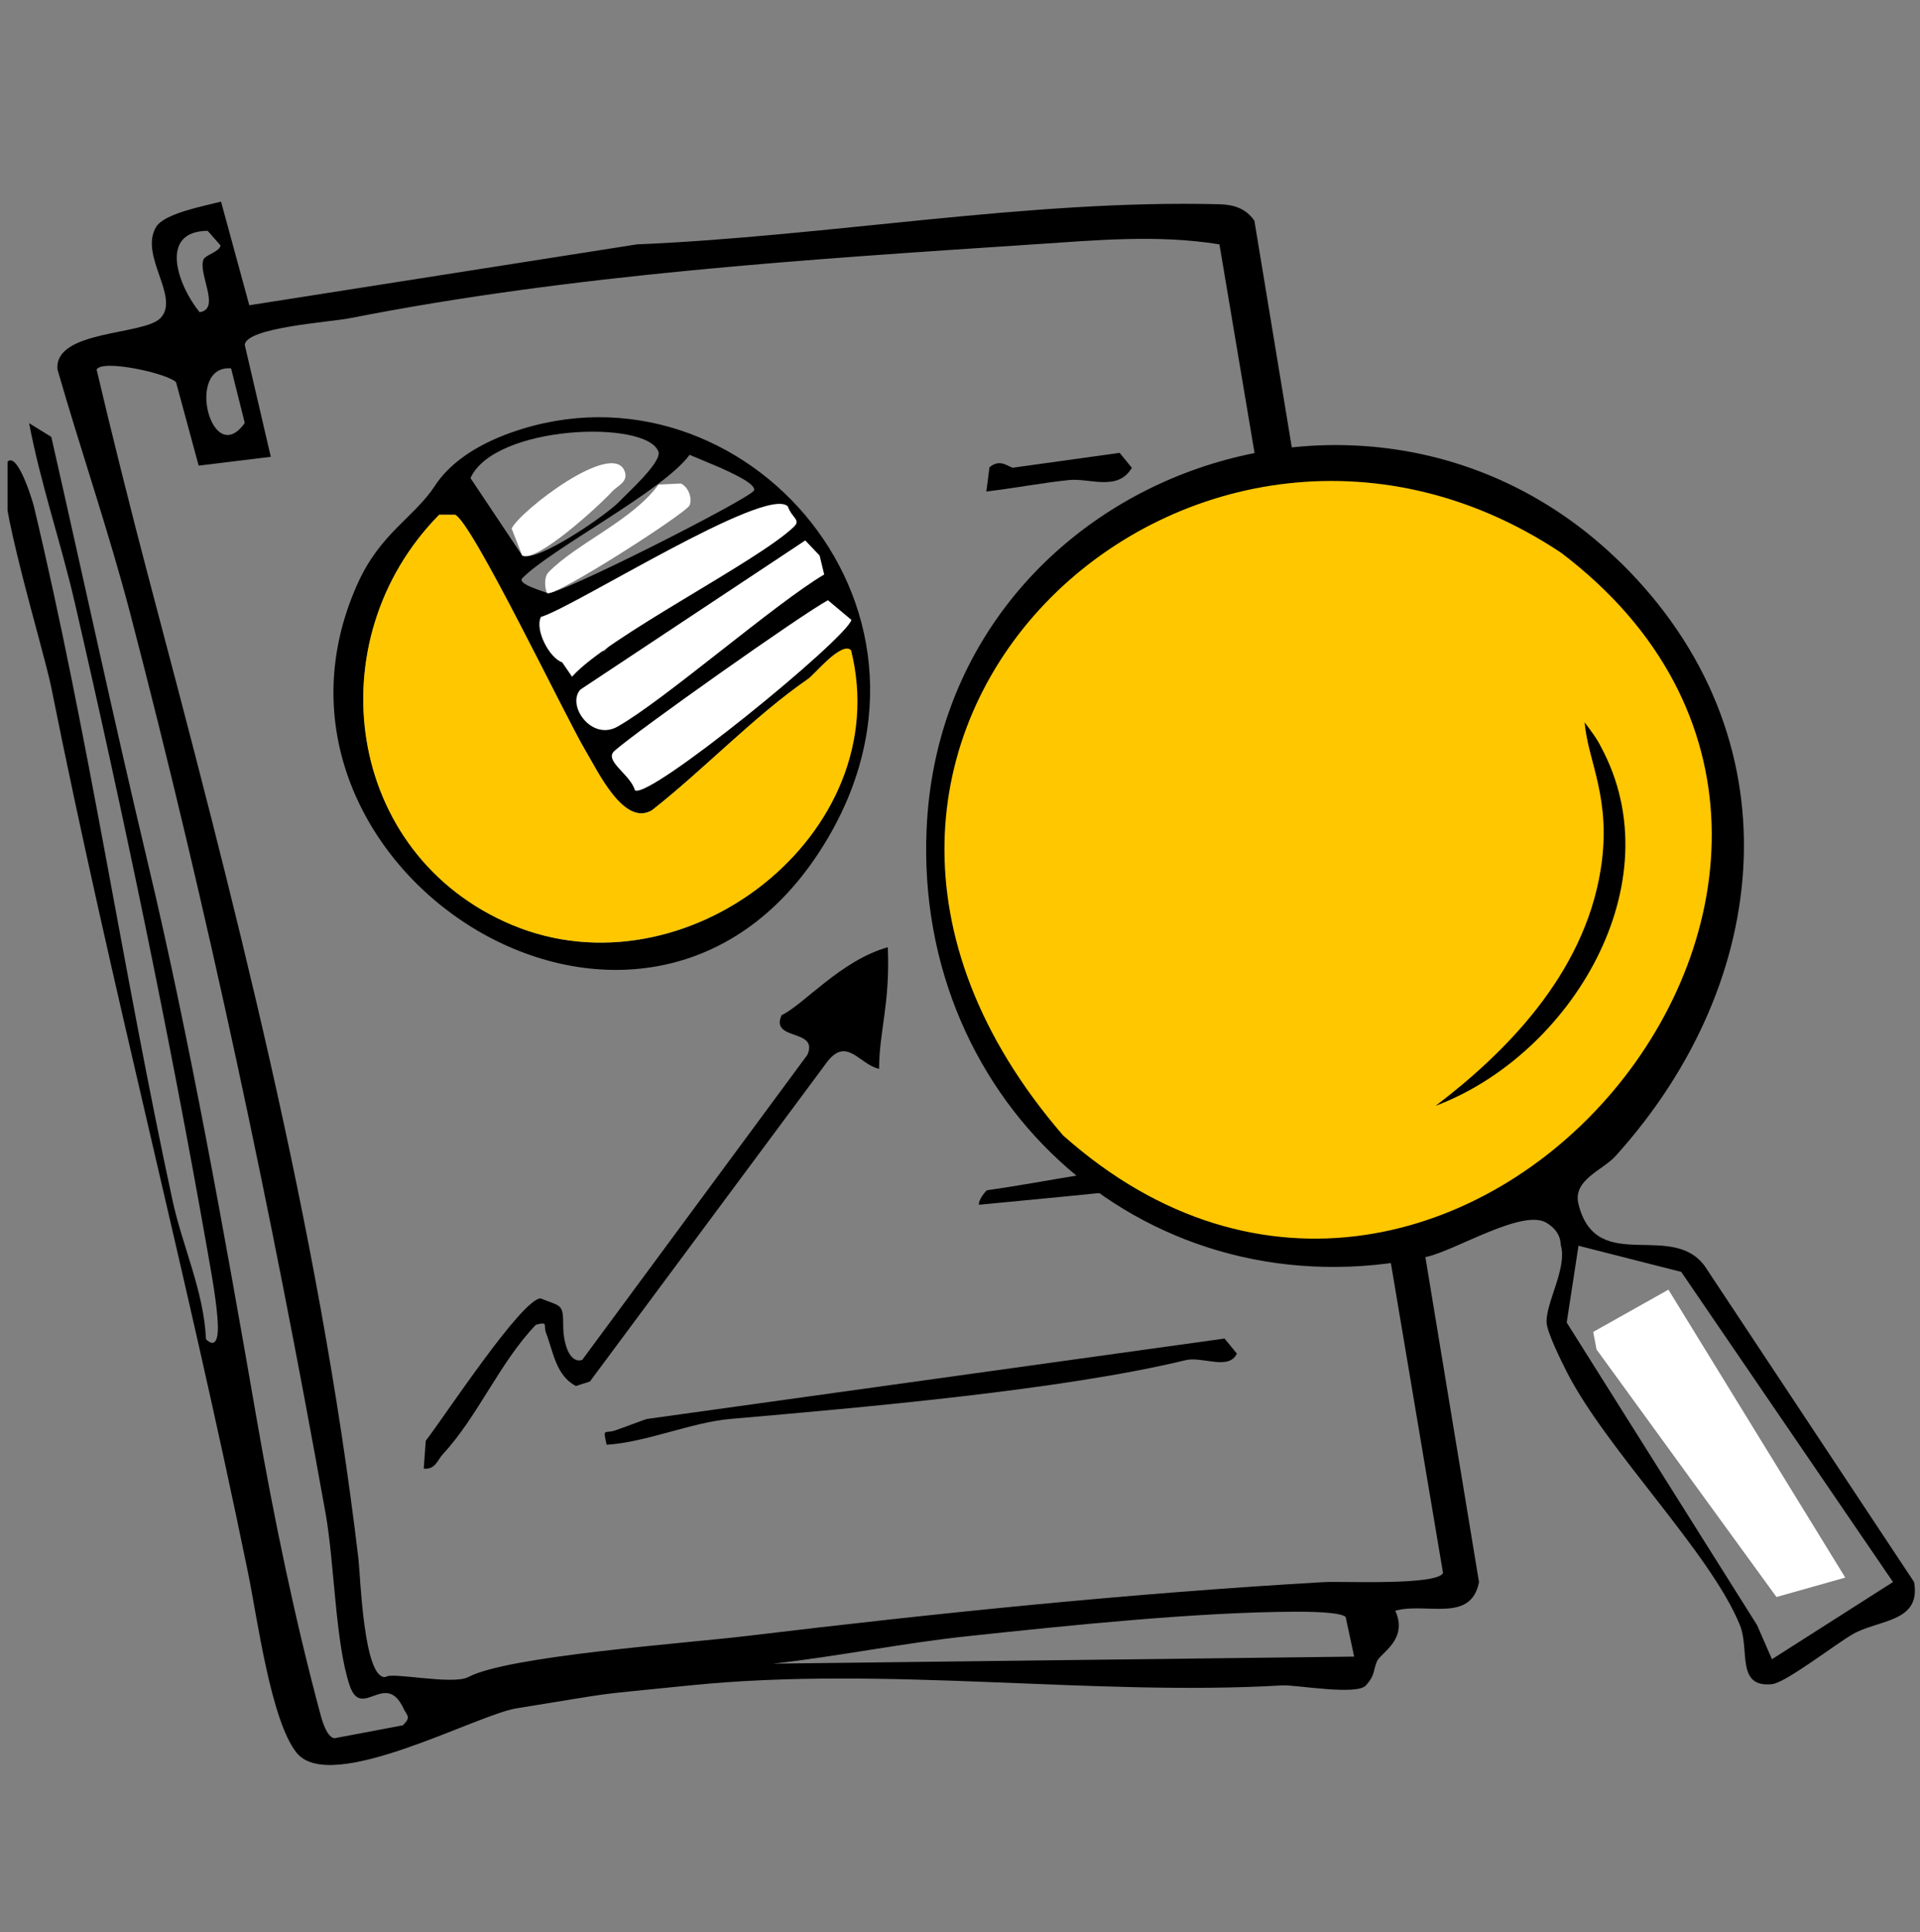
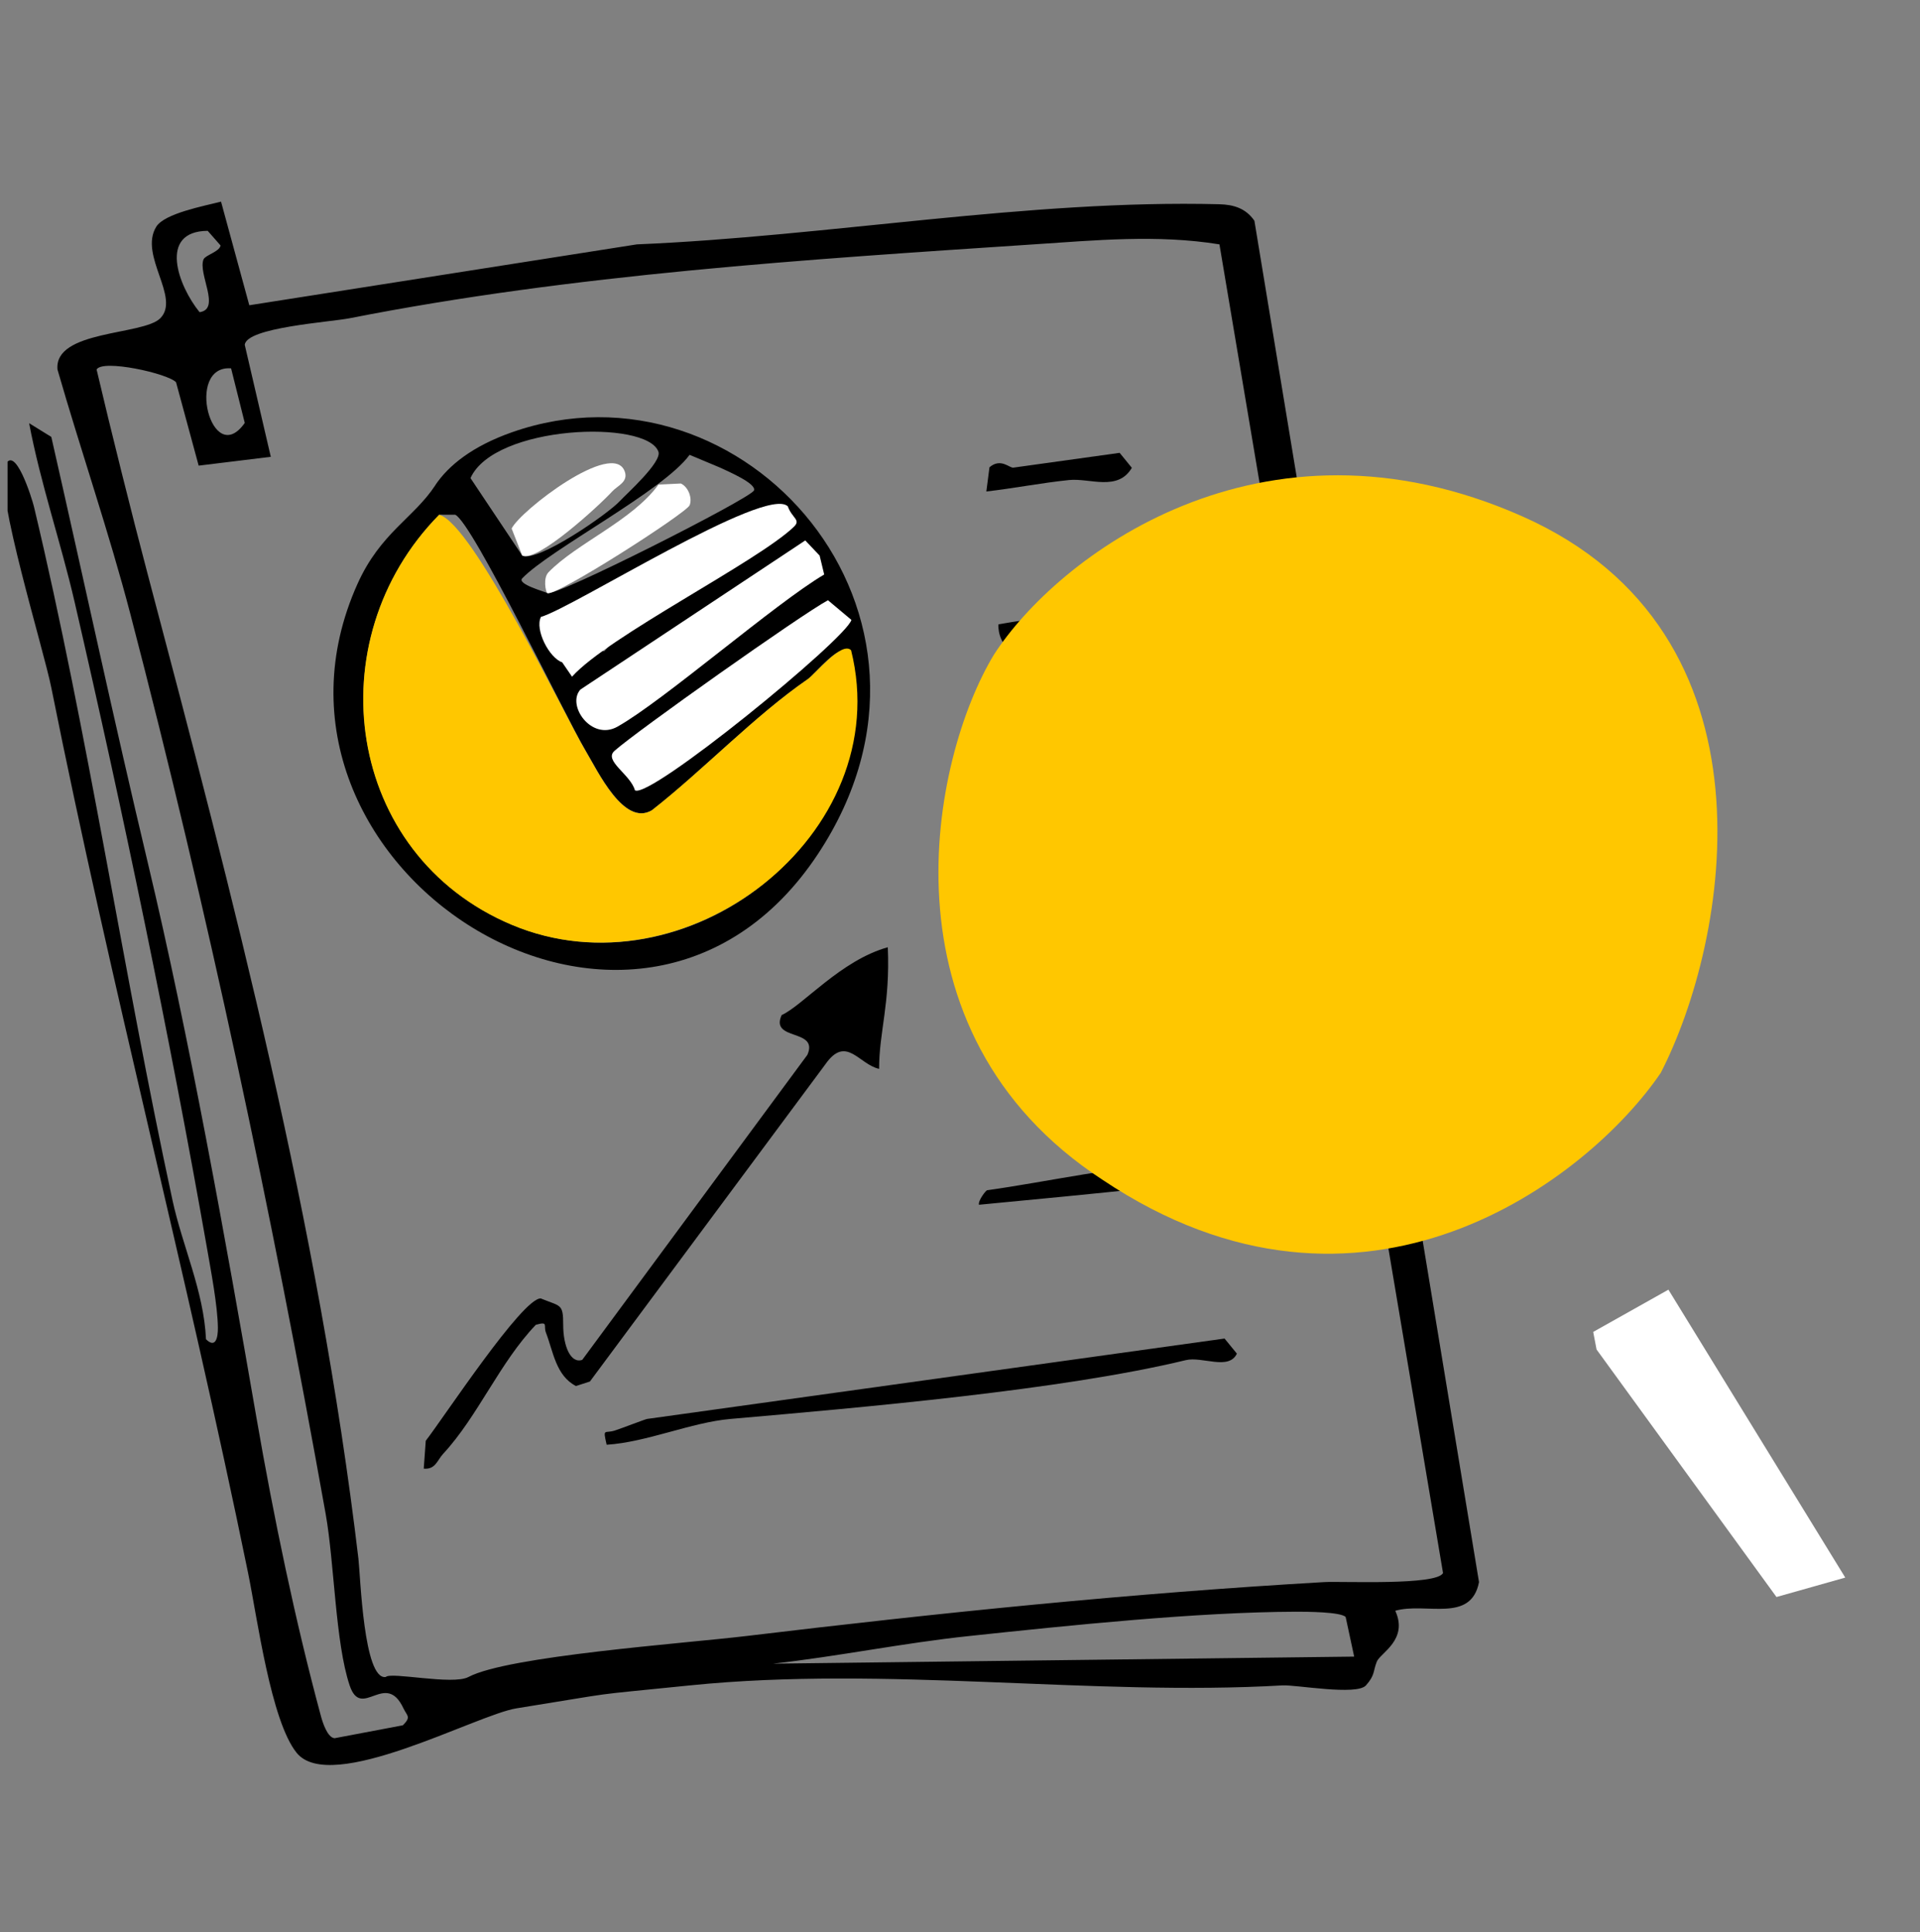
<svg xmlns="http://www.w3.org/2000/svg" width="152" height="153" viewBox="0 0 152 153" fill="none">
  <rect x="0" y="0" width="152" height="153" fill="#808080" stroke="none" />
  <g clip-path="url(#clip0_32_3125)">
    <path d="M17.5 15.97L19.736 24.17L50.42 19.349C65.534 18.718 81.437 15.786 96.539 16.172C97.691 16.203 98.639 16.508 99.307 17.479L117.088 125.268C116.453 128.549 112.863 126.841 110.459 127.538C111.513 129.843 109.27 130.879 108.997 131.566C108.685 132.355 108.868 132.622 108.138 133.447C107.408 134.272 102.57 133.387 101.528 133.447C86.481 134.324 70.181 131.866 54.628 133.447C45.927 134.329 49.548 133.877 40.886 135.264C37.716 135.769 26.179 142.127 23.483 138.784C21.442 136.253 20.367 128.096 19.64 124.547C14.741 100.624 8.847 78.359 4.062 54.446C3.443 51.356 -0.389 39.007 0.367 36.965C1.124 34.923 2.552 39.534 2.688 40.116C6.991 58.153 9.736 76.881 13.648 95C14.443 98.688 16.137 102.218 16.308 106.041C17.079 106.796 17.258 105.898 17.25 105.122C17.228 103.38 16.701 100.634 16.386 98.821C13.425 81.98 9.734 64.246 5.902 47.644C4.812 42.933 3.205 38.273 2.306 33.508L4.062 34.594C6.612 45.81 9.026 57.083 11.689 68.263C14.978 82.052 17.872 98.221 20.292 112.19C21.669 120.149 23.374 128.349 25.4 135.855C25.535 136.358 25.911 137.577 26.487 137.63L31.894 136.606C32.575 135.931 32.224 135.868 31.94 135.264C30.512 132.217 28.616 136.237 27.68 133.447C26.542 130.062 26.476 123.756 25.781 119.863C21.509 95.985 16.441 72.075 10.322 48.624C8.627 42.135 6.404 35.699 4.551 29.259C4.263 26.123 11.335 26.564 12.69 25.199C14.312 23.558 10.979 20.224 12.368 17.956C13.021 16.891 16.191 16.306 17.499 15.964L17.5 15.97ZM16.123 20.524C16.26 20.201 17.399 19.92 17.459 19.433L16.443 18.277C12.504 18.309 14.107 22.64 15.8 24.718C17.518 24.479 15.64 21.655 16.118 20.524L16.123 20.524ZM96.539 19.349C91.625 18.549 86.663 19.032 81.826 19.349C63.861 20.543 45.38 21.713 27.68 25.199C26.132 25.505 19.481 25.927 19.377 27.308L21.438 36.17L15.728 36.869L13.937 30.266C13.292 29.569 8.103 28.419 7.648 29.259C8.746 33.953 10.456 40.787 11.689 45.452C18.47 71.087 25.223 96.876 28.373 123.4C28.535 124.766 28.781 133.049 30.539 132.783C30.923 132.352 35.833 133.447 37.084 132.783C40.219 131.117 54.131 130.131 59.074 129.539C74.297 127.712 89.476 126.151 104.833 125.268C106.242 125.189 113.771 125.554 114.239 124.547L96.539 19.349ZM18.294 29.165C14.627 28.888 16.755 37.194 19.377 33.488L18.294 29.165ZM107.204 131.162L106.531 128.031C106.135 127.624 103.433 127.612 102.619 127.613C94.761 127.638 84.637 128.697 76.718 129.539C71.533 130.085 66.378 131.149 61.197 131.727L107.199 131.168L107.204 131.162Z" fill="black" />
    <path d="M34.442 38.444C35.501 36.839 37.442 35.312 40.525 34.228C58.837 27.792 77.332 48.592 64.759 67.612C50.391 89.356 18.271 68.524 28.307 46.22C30.117 42.196 32.762 41.003 34.443 38.45L34.442 38.444ZM41.346 43.99C42.512 44.583 48.161 40.684 49.106 39.638C49.519 39.181 52.42 36.593 52.126 35.767C51.206 33.203 39.136 33.641 37.247 37.856L41.346 43.995L41.346 43.99ZM34.769 40.761C24.995 50.693 27.326 67.67 40.527 73.221C54.242 78.993 70.8 66.227 67.166 51.634C66.428 50.886 64.556 53.356 63.96 53.768C59.765 56.656 55.672 60.982 51.614 64.154C49.397 65.458 47.348 61.088 46.336 59.388C44.769 56.755 37.419 41.387 36.038 40.755L34.779 40.754L34.769 40.761ZM59.689 38.834C59.907 38.293 57.648 37.328 57.033 37.036L54.592 36.012C52.53 38.864 43.562 43.489 41.346 45.788C40.898 46.254 43.199 46.865 43.319 46.955C43.852 47.354 59.444 39.449 59.689 38.834ZM59.689 41.488C57.97 39.791 47.358 48.159 44.893 48.837C44.386 49.839 45.101 51.293 46.124 51.634L47.849 51.554C50.689 48.37 55.953 46.18 58.836 43.411C59.416 42.851 60.02 42.426 59.689 41.488ZM62.308 44.848L48.606 53.949C47.49 55.19 48.455 57.47 50.511 56.317C54.16 54.266 58.48 49.233 62.334 46.967L62.308 44.853L62.308 44.848ZM58.164 53.405C56.068 54.538 52.846 56.157 51.123 57.695C50.253 58.476 50.143 58.528 50.492 59.783C51.6 60.576 57.739 54.911 58.159 53.406L58.164 53.405Z" fill="black" />
    <path d="M70.284 75.002C70.477 79.49 69.595 81.677 69.595 84.631C67.984 84.275 66.988 81.911 65.338 84.275L46.701 109.386L45.597 109.743C44.004 108.924 43.796 107.003 43.219 105.511C43.005 104.965 43.456 104.602 42.42 104.896C39.558 107.884 37.831 112.145 35.086 115.107C34.608 115.623 34.479 116.367 33.546 116.284L33.707 114.075C35.126 112.251 41.35 102.769 42.808 102.808C44.397 103.462 44.586 103.196 44.586 104.896C44.586 106.597 45.185 107.991 46.095 107.671L63.919 83.519C64.839 81.411 60.932 82.45 61.881 80.373C63.58 79.594 66.564 76.038 70.284 75.002Z" fill="black" />
    <path d="M96.948 105.989L97.92 107.178C97.28 108.528 95.18 107.384 93.884 107.692C84.044 110.073 68.199 111.443 57.824 112.35C54.717 112.623 51.181 114.197 48.026 114.392C47.713 113.015 47.862 113.537 48.691 113.262C49.275 113.069 51.089 112.369 51.226 112.35L96.947 105.983L96.948 105.989Z" fill="black" />
    <path d="M93.382 92.121C93.948 92.106 94.966 92.751 95.822 92.319C96.01 95.171 92.645 93.883 90.971 94.058C86.472 94.53 81.995 94.968 77.5 95.391C77.416 95.062 78.052 94.256 78.141 94.243C82.803 93.594 88.876 92.238 93.382 92.121Z" fill="black" />
    <path d="M88.638 35.855L89.604 37.04C88.499 38.929 86.277 37.844 84.645 38.008C82.447 38.234 80.268 38.665 78.085 38.916L78.334 36.998C79.228 36.235 79.919 37.07 80.224 37.027L88.633 35.856L88.638 35.855Z" fill="black" />
    <path d="M80.123 51.406C79.374 51.303 78.996 50.143 79.04 49.434C82.086 48.914 84.927 48.465 87.998 49.113C88.881 49.298 89.36 48.63 89.32 50.126L80.123 51.406Z" fill="black" />
-     <path d="M34.766 40.761L36.026 40.761C37.406 41.393 44.756 56.761 46.323 59.395C47.336 61.095 49.384 65.465 51.601 64.161C55.659 60.989 59.752 56.663 63.947 53.775C64.543 53.367 66.645 50.737 67.378 51.486C71.016 66.073 54.229 78.995 40.514 73.228C27.318 67.675 24.982 50.7 34.756 40.768L34.766 40.761Z" fill="#FFC700" />
+     <path d="M34.766 40.761C37.406 41.393 44.756 56.761 46.323 59.395C47.336 61.095 49.384 65.465 51.601 64.161C55.659 60.989 59.752 56.663 63.947 53.775C64.543 53.367 66.645 50.737 67.378 51.486C71.016 66.073 54.229 78.995 40.514 73.228C27.318 67.675 24.982 50.7 34.756 40.768L34.766 40.761Z" fill="#FFC700" />
    <path d="M62.369 40.093C62.7 41.031 63.428 41.152 62.849 41.712C59.966 44.48 48.126 50.397 45.286 53.58L44.505 52.441C43.482 52.099 42.319 49.846 42.826 48.844C45.297 48.165 60.655 38.395 62.369 40.093Z" fill="white" />
    <path d="M64.887 43.989L65.249 45.488C61.395 47.754 52.532 55.485 48.883 57.536C46.828 58.695 44.831 55.84 45.947 54.599L63.749 42.791L64.887 43.989Z" fill="white" />
    <path d="M41.343 43.989L40.505 41.85C41.17 40.449 48.539 34.773 49.459 37.331C49.758 38.162 48.883 38.454 48.465 38.911C47.52 39.958 42.509 44.577 41.343 43.984L41.343 43.989Z" fill="white" />
    <path d="M54.596 40.005C54.351 40.62 43.857 47.358 43.323 46.954C43.203 46.864 42.974 45.774 43.423 45.312C45.639 43.019 50.068 41.221 52.13 38.37L53.903 38.283C54.517 38.575 54.815 39.464 54.596 40.005Z" fill="white" />
    <path d="M67.404 49.084C66.985 50.595 51.366 63.364 50.263 62.571C49.914 61.316 47.773 60.235 48.644 59.454C50.361 57.917 63.445 48.654 65.547 47.526L67.404 49.084Z" fill="white" />
    <path d="M120.528 40.889C99.767 31.675 83.628 44.16 78.684 51.839C73.741 59.997 69.237 81.646 87.29 93.42C107.923 107.241 125.782 93.319 131.477 84.947C136.851 74.496 141.289 50.104 120.528 40.889Z" fill="#FFC700" />
-     <path d="M128.297 44.539C142.286 58.29 140.434 77.651 127.899 91.534C126.859 92.683 124.482 93.412 124.965 95.351C126.413 101.146 132.649 96.392 135.17 100.564L151.531 125.263C152.109 128.488 148.697 128.214 146.654 129.405C145.248 130.221 141.352 133.245 140.28 133.351C137.415 133.635 138.54 130.648 137.744 128.677C135.414 122.94 127.167 114.784 124.031 108.615C123.59 107.745 122.476 105.496 122.439 104.716C122.364 103.178 124.068 100.417 123.574 98.636C123.516 98.431 123.643 97.567 122.439 96.824C120.56 95.665 115.205 99.031 112.913 99.521C91.059 104.21 72.4 87.519 73.355 65.66C74.565 37.948 108.561 25.15 128.292 44.544L128.297 44.539ZM84.161 89.9C115.142 117.492 156.113 68.393 123.574 43.757C94.371 24.337 57.048 58.486 84.161 89.9ZM124.965 98.636L124.031 104.716L139.102 128.677L140.28 131.374L149.863 125.263L133.098 100.707L124.965 98.636Z" fill="black" />
    <path d="M132.083 102.114L146.083 124.911L140.638 126.449L126.394 106.85L126.129 105.459L132.083 102.114Z" fill="white" />
-     <path d="M113.641 87.567C119.027 83.477 125.401 77.226 126.727 68.812C127.613 63.195 125.682 60.244 125.454 57.194C125.899 57.805 126.388 58.421 126.727 59.106C132.591 69.928 124.355 83.536 113.641 87.561V87.567Z" fill="black" />
  </g>
  <defs>
    <clipPath id="clip0_32_3125">
      <rect width="151" height="152" fill="white" transform="translate(0.598 0.656)" />
    </clipPath>
  </defs>
</svg>